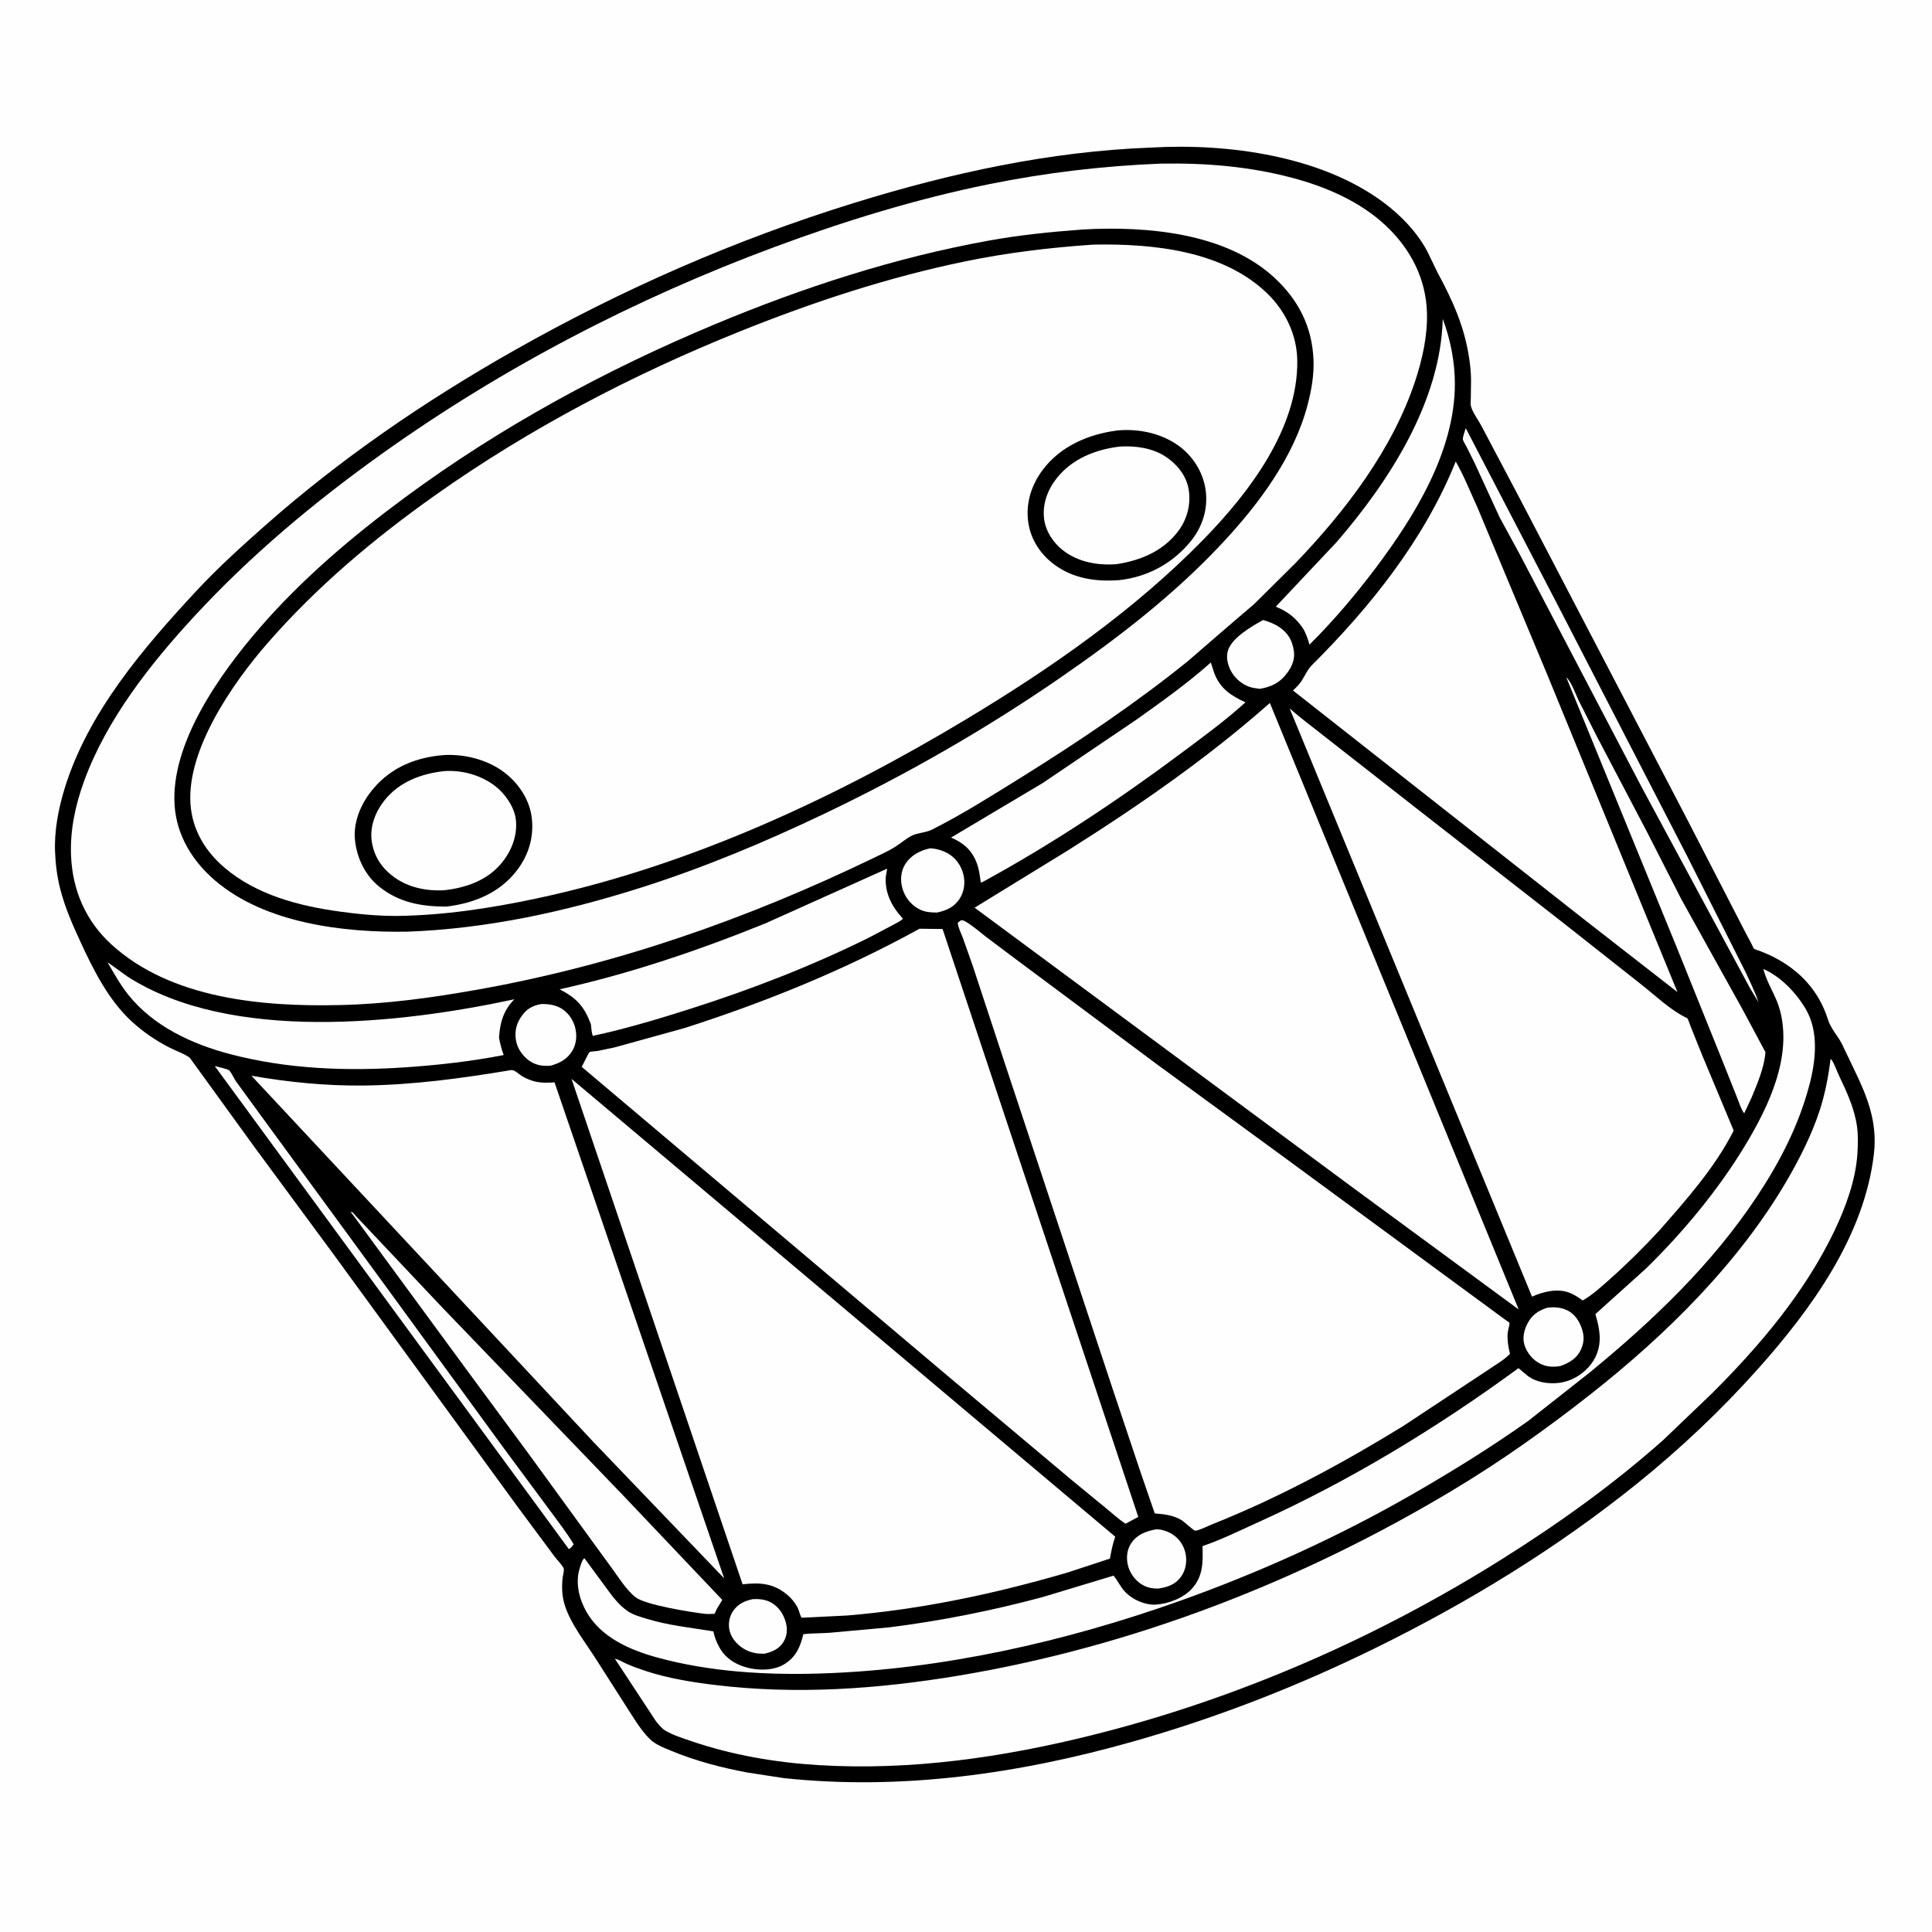
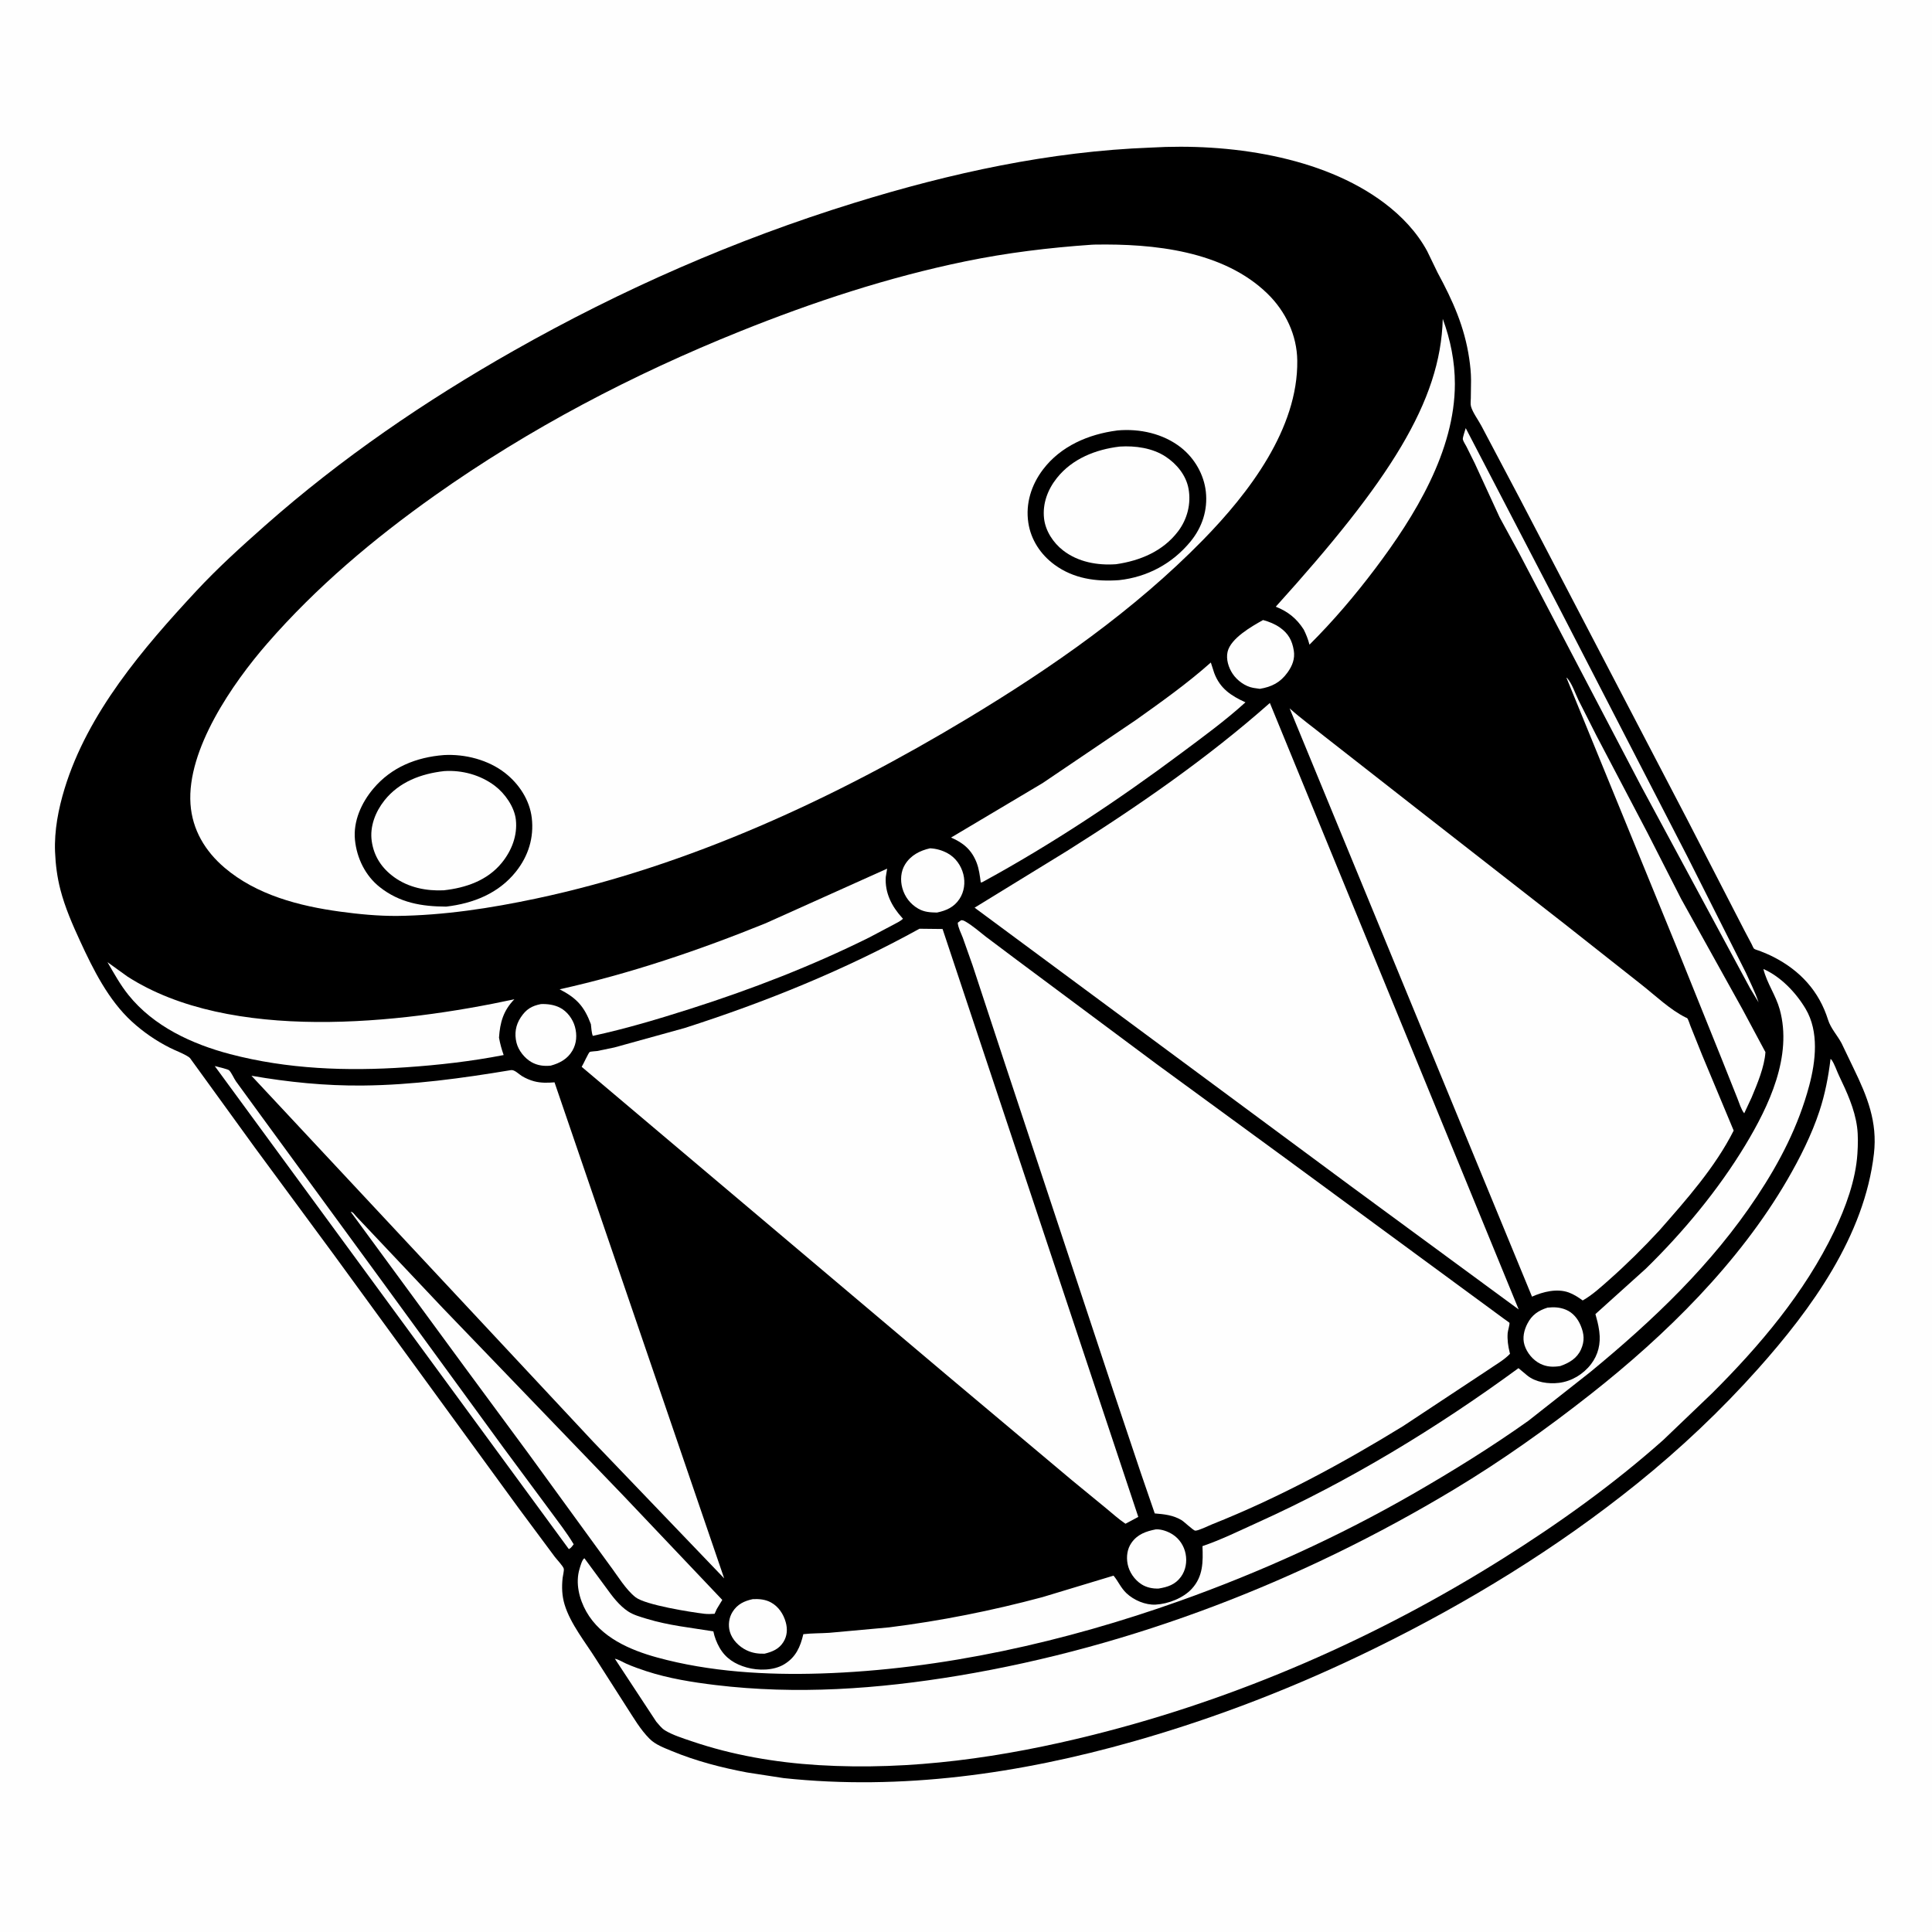
<svg xmlns="http://www.w3.org/2000/svg" version="1.1" style="display: block;" viewBox="0 0 2048 2048" width="1024" height="1024">
  <path transform="translate(0,0)" fill="rgb(254,254,254)" d="M -0 -0 L 2048 0 L 2048 2048 L -0 2048 L -0 -0 z" />
  <path transform="translate(0,0)" fill="rgb(0,0,0)" d="M 1220.23 156.437 C 1301.52 151.683 1401.07 165.141 1467.51 215.269 C 1485.78 229.053 1501.82 245.869 1512.79 266.059 L 1523.91 289 C 1539.99 318.753 1552.46 346.263 1557.43 380.08 C 1558.55 387.668 1559.35 395.324 1559.37 403 L 1559.13 421.923 C 1559.09 424.602 1558.61 428.216 1559.31 430.806 C 1561.05 437.235 1567.13 445.336 1570.32 451.398 L 1611.28 528.934 L 1788.3 868.227 L 1849.34 986.711 L 1856.83 1000.87 C 1857.35 1001.87 1858.66 1005.07 1859.38 1005.7 C 1860.28 1006.51 1864.21 1007.55 1865.51 1008.06 C 1870.39 1009.97 1875.25 1012.01 1879.92 1014.39 C 1908.15 1028.79 1928.3 1050.65 1937.8 1081 C 1940.68 1090.2 1947.71 1097.5 1952.2 1106 L 1965.05 1132.8 C 1979.42 1162.43 1990.33 1189.31 1986.44 1223.04 C 1976.41 1310.05 1920.4 1387.34 1863.54 1451.07 C 1824.26 1495.11 1781.32 1535.62 1735.39 1572.66 C 1650.28 1641.29 1555.96 1698.86 1457.92 1747.01 C 1375.17 1787.65 1289.91 1820.9 1201.2 1846.06 C 1080.89 1880.17 955.671 1898.18 830.764 1884.87 L 792 1878.9 C 764.652 1873.74 737.741 1866.8 712 1856.11 C 704 1852.79 694.848 1849.46 688.605 1843.22 C 678.697 1833.31 671.666 1820.95 664.069 1809.27 L 632.074 1759.21 C 620.729 1741.12 604.678 1721.36 598.52 1701 C 595.674 1691.59 595.374 1682.43 596.402 1672.67 C 596.649 1670.32 598.072 1664.97 597.621 1662.87 C 597.069 1660.29 590.118 1652.99 588.078 1650.28 L 549.944 1598.95 L 354.161 1330.41 L 270.354 1216.76 L 203.137 1124 C 202.108 1122.47 201.37 1121.31 199.784 1120.28 C 193.904 1116.49 186.371 1113.87 180.071 1110.68 C 165.361 1103.26 151.818 1093.95 139.667 1082.81 C 114.961 1060.14 98.905 1027.95 85.016 997.823 C 76.848 980.101 68.876 961.888 63.993 942.947 C 60.612 929.835 58.9 916.536 58.358 903.024 C 57.452 880.443 61.887 857.521 68.458 836.017 C 93.034 755.594 151.722 687.119 207.927 626.639 C 230.835 601.989 255.665 579.507 280.856 557.235 C 361.602 485.847 450.872 424.856 544.555 371.765 C 659.347 306.711 779.245 254.151 905.332 215.119 C 1007.73 183.421 1112.83 160.415 1220.23 156.437 z" />
  <path transform="translate(0,0)" fill="rgb(254,254,254)" d="M 797.964 1695.15 C 804.641 1694.81 811.377 1695.4 817.341 1698.7 C 825.305 1703.09 830.47 1710.93 832.9 1719.56 C 834.962 1726.88 834.494 1734.2 830.367 1740.72 C 825.649 1748.18 818.668 1750.98 810.457 1752.99 C 803.632 1753.16 797.599 1752.31 791.383 1749.34 C 783.463 1745.54 776.182 1738.32 773.688 1729.71 C 771.671 1722.75 772.675 1714.81 776.512 1708.69 C 781.671 1700.47 788.915 1697.12 797.964 1695.15 z" />
  <path transform="translate(0,0)" fill="rgb(254,254,254)" d="M 1225.31 1621.17 C 1231.26 1620.9 1238.11 1623.4 1243.08 1626.59 C 1250.3 1631.23 1255.18 1638.77 1256.81 1647.18 C 1258.43 1655.51 1256.94 1664.55 1251.84 1671.5 C 1245.7 1679.85 1237.9 1682.29 1228.24 1683.92 C 1221.94 1684.19 1215.41 1682.85 1210.07 1679.44 C 1202.68 1674.72 1196.92 1666.43 1195.29 1657.78 C 1193.84 1650.13 1194.88 1641.95 1199.38 1635.5 C 1205.78 1626.31 1214.88 1623.24 1225.31 1621.17 z" />
  <path transform="translate(0,0)" fill="rgb(254,254,254)" d="M 1640.43 1386.15 C 1647.31 1385.4 1653.55 1385.7 1660 1388.38 C 1667.39 1391.46 1672.48 1397.79 1675.54 1405.02 C 1679.27 1413.87 1679.96 1421.49 1675.91 1430.5 C 1671.66 1439.99 1663.24 1444.85 1653.89 1448.09 C 1646.47 1449.25 1639.82 1449.08 1632.94 1445.73 C 1625.07 1441.89 1618.64 1434.16 1616.03 1425.81 C 1613.64 1418.14 1615.55 1410.01 1619.15 1403.05 C 1623.92 1393.8 1630.77 1389.22 1640.43 1386.15 z" />
  <path transform="translate(0,0)" fill="rgb(254,254,254)" d="M 573.461 1064.35 C 580.319 1064.11 587.605 1065.06 593.736 1068.27 C 601.297 1072.22 607.152 1080.13 609.433 1088.3 C 611.843 1096.93 611.313 1106.02 606.719 1113.82 C 601.532 1122.63 593.304 1127.05 583.761 1129.63 C 576.564 1130.34 569.875 1129.55 563.5 1125.97 C 556.162 1121.85 549.518 1113.53 547.5 1105.3 C 545.169 1095.8 546.537 1086.73 551.989 1078.5 C 557.716 1069.85 563.495 1066.31 573.461 1064.35 z" />
  <path transform="translate(0,0)" fill="rgb(254,254,254)" d="M 985.903 899.231 C 992.534 899.576 998.725 901.326 1004.54 904.514 C 1012.94 909.115 1018.83 917.491 1021.17 926.704 C 1023.42 935.537 1022.14 945.371 1017.05 953 C 1011.23 961.725 1003.06 965.283 993.207 967.352 C 986.083 967.204 979.882 966.922 973.486 963.282 C 965.037 958.475 959.089 950.724 956.501 941.37 C 954.229 933.155 954.807 923.813 959.35 916.433 C 965.379 906.638 975.062 901.682 985.903 899.231 z" />
  <path transform="translate(0,0)" fill="rgb(254,254,254)" d="M 1338.9 657.264 C 1345.24 658.996 1351.43 661.441 1356.82 665.253 C 1365.72 671.546 1369.75 678.921 1371.47 689.561 C 1372.9 698.324 1369.9 705.849 1364.84 712.867 C 1357.21 723.457 1348.15 728.107 1335.46 730.191 L 1328.52 729.178 C 1319.95 727.638 1311.47 721.447 1306.68 714.283 C 1302.32 707.759 1299.47 698.824 1301.29 690.949 C 1304.6 676.618 1326.8 664.002 1338.9 657.264 z" />
  <path transform="translate(0,0)" fill="rgb(254,254,254)" d="M 227.635 1130.04 C 230.099 1130.83 241.601 1133.24 242.928 1134.62 C 245.561 1137.35 247.877 1143.03 250.182 1146.33 L 277.73 1184.15 L 404.341 1357.31 L 533.668 1534.63 L 583.379 1601.76 C 591.737 1613.24 600.891 1624.79 608.124 1637 L 606.19 1639.5 C 605.052 1640.86 604.629 1641.27 603 1642.14 L 227.635 1130.04 z" />
  <path transform="translate(0,0)" fill="rgb(254,254,254)" d="M 1553.74 453.85 L 1653.23 645.233 L 1788.71 908.026 L 1850.61 1030.95 C 1855.23 1041.31 1860.66 1051.71 1864.14 1062.5 L 1855.14 1047.58 L 1739.65 833.303 L 1610.67 586.967 L 1589.67 548.407 L 1563.29 491.101 L 1554.58 473.556 C 1553.57 471.532 1551.09 467.864 1550.68 465.768 C 1550.29 463.78 1553.13 456.246 1553.74 453.85 z" />
  <path transform="translate(0,0)" fill="rgb(254,254,254)" d="M 1660.53 718.5 L 1661.14 718.639 C 1666.41 724.546 1669.79 734.979 1673.28 742.184 L 1692.28 779.768 L 1746.37 882.811 L 1782.15 953 L 1847.08 1069.85 L 1871.43 1115.29 C 1870.47 1130.8 1862.76 1149.07 1856.8 1163.33 L 1848.95 1180.16 C 1845.73 1176.3 1843.63 1169.02 1841.67 1164.21 L 1825.18 1122.82 L 1777.38 1004.15 L 1660.53 718.5 z" />
-   <path transform="translate(0,0)" fill="rgb(254,254,254)" d="M 1529.39 338.001 C 1537.53 360.053 1542.24 383.348 1542.23 406.906 C 1542.21 478.138 1499.69 547.171 1458.08 602.37 C 1436.5 631.005 1413.53 658.062 1388.1 683.384 C 1386.61 677.611 1384.65 672.671 1382 667.333 C 1374.43 655.56 1365.35 648.302 1352.37 643.122 L 1416.92 574.583 C 1472.89 509.77 1527.1 425.715 1529.39 338.001 z" />
+   <path transform="translate(0,0)" fill="rgb(254,254,254)" d="M 1529.39 338.001 C 1537.53 360.053 1542.24 383.348 1542.23 406.906 C 1542.21 478.138 1499.69 547.171 1458.08 602.37 C 1436.5 631.005 1413.53 658.062 1388.1 683.384 C 1386.61 677.611 1384.65 672.671 1382 667.333 C 1374.43 655.56 1365.35 648.302 1352.37 643.122 C 1472.89 509.77 1527.1 425.715 1529.39 338.001 z" />
  <path transform="translate(0,0)" fill="rgb(254,254,254)" d="M 1283.53 702.294 L 1287.15 713.5 C 1293.35 729.97 1304.99 737.511 1320.23 744.499 C 1298.89 763.9 1274.87 781.398 1251.75 798.645 C 1185.71 847.919 1115.82 894.358 1043.49 933.917 C 1042.03 934.814 1041.39 935.23 1039.66 935.5 C 1038.68 928.433 1037.88 921.287 1035.3 914.579 C 1030.11 901.06 1021.25 893.416 1008.16 887.847 L 1105.18 830.131 L 1204.22 763.149 C 1231.27 743.896 1258.72 724.385 1283.53 702.294 z" />
  <path transform="translate(0,0)" fill="rgb(254,254,254)" d="M 113.934 1019.93 L 135.14 1035.2 C 244.15 1105.32 423.903 1085.43 545.248 1059.27 C 533.644 1071.15 530.033 1083.72 528.972 1099.97 C 530.117 1106.39 531.735 1112.25 533.898 1118.4 C 499.662 1125.04 464.97 1129.02 430.194 1131.38 C 367.637 1135.63 304.731 1133.4 243.84 1117.39 C 203.366 1106.74 162.834 1087.97 136.095 1054.64 C 127.473 1043.9 120.846 1031.8 113.934 1019.93 z" />
  <path transform="translate(0,0)" fill="rgb(254,254,254)" d="M 371.704 1284.5 C 372.295 1284.68 372.927 1284.76 373.477 1285.04 C 374.577 1285.61 376.665 1288.45 377.554 1289.4 L 388.994 1301.48 L 469.289 1386.5 L 660.798 1585.46 L 765.649 1695.97 L 759.82 1705.6 L 757.5 1710.69 C 753.919 1710.89 750.355 1711.1 746.781 1710.68 C 731.791 1708.92 684.405 1701.32 673.84 1693.24 C 663.465 1685.3 654.268 1669.74 646.347 1659.29 L 560.401 1541.14 L 492.271 1448.79 L 371.704 1284.5 z" />
  <path transform="translate(0,0)" fill="rgb(254,254,254)" d="M 940.413 920.815 L 938.957 929.651 C 937.869 946.399 945.273 960.842 956.348 972.966 L 957.206 973.884 C 954.298 976.744 949.938 978.578 946.34 980.577 L 921.444 993.749 C 860.609 1023.98 796.262 1048.85 731.578 1069.45 C 697.627 1080.26 663.233 1090.58 628.389 1098.07 C 626.98 1094.34 626.88 1089.67 626.369 1085.69 C 619.376 1066.95 611.306 1058 593.225 1048.7 C 667.667 1032.23 741.145 1007.28 811.742 978.641 L 940.413 920.815 z" />
  <path transform="translate(0,0)" fill="rgb(254,254,254)" d="M 1869.27 1027.18 C 1887.69 1035.22 1903.97 1052.4 1914.08 1069.49 C 1928.34 1093.59 1924.79 1124.85 1917.81 1150.93 C 1906.44 1193.51 1886.77 1231.57 1862.54 1268.16 C 1814.66 1340.47 1752.29 1399.7 1685.67 1454.5 L 1620.02 1506.19 C 1580.49 1534.25 1539.3 1559.76 1497.28 1583.91 C 1419.09 1628.86 1335.37 1666.84 1250.43 1697.1 C 1129.59 1740.13 998.408 1769.94 869.925 1773.97 C 812.379 1775.78 752.265 1772.29 696.5 1756.97 C 667.638 1749.04 636.985 1735.71 621.547 1708.4 C 613.981 1695.01 609.766 1678.04 614.37 1662.94 C 615.226 1660.14 617.054 1653.11 619.5 1651.81 L 621.539 1654.57 L 642.446 1682.94 C 649.045 1692.12 656.335 1701.92 665.909 1708.23 C 671.587 1711.97 678.998 1713.98 685.468 1715.96 C 708.795 1723.08 732.278 1725.4 756.185 1729.3 C 757.338 1735.2 759.726 1741.27 762.686 1746.5 C 769.131 1757.88 779.194 1764.15 791.595 1767.62 C 803.905 1771.06 820.004 1770.98 831.163 1764.28 C 843.625 1756.8 848.381 1745.8 851.563 1732.29 C 860.652 1731.24 869.966 1731.45 879.107 1730.84 L 942.406 1725.08 C 997.419 1718.19 1051.45 1707.39 1105 1693.04 L 1180.41 1670.25 C 1185.45 1676.29 1188.06 1683.16 1194.09 1688.87 C 1201.88 1696.25 1214.17 1701.54 1225.05 1700.96 C 1238.35 1700.25 1254.34 1694.06 1263.44 1684.1 C 1275.5 1670.89 1275.3 1655.5 1274.67 1638.95 C 1294.29 1632.3 1313.74 1622.68 1332.64 1614.14 C 1430.66 1569.88 1522.98 1513.8 1609.66 1450.31 L 1619.04 1458.16 C 1627.95 1465.3 1641.37 1467.27 1652.54 1465.9 C 1665.97 1464.25 1678.28 1456.81 1686.5 1446.13 C 1694.25 1436.06 1696.92 1424.3 1695.35 1411.82 L 1695.1 1410 C 1694.33 1404.17 1692.78 1398.63 1691.22 1392.98 L 1744.64 1344.86 C 1784.2 1306.22 1821.59 1261.17 1850.2 1213.74 C 1875.19 1172.32 1900.25 1119.56 1886.6 1070.06 C 1882.42 1054.92 1873.03 1042.4 1869.27 1027.18 z" />
-   <path transform="translate(0,0)" fill="rgb(254,254,254)" d="M 1543.13 489.226 C 1551.84 504.33 1558.56 521.447 1565.88 537.285 L 1640.38 715.672 L 1778.19 1051.7 L 1680.81 975.861 L 1370.59 731.931 C 1373.99 728.765 1377.43 725.454 1379.92 721.5 C 1383.44 715.9 1386 709.747 1390.73 705.024 C 1453.06 642.912 1510.12 571.46 1543.13 489.226 z" />
  <path transform="translate(0,0)" fill="rgb(254,254,254)" d="M 541.751 1134.35 C 545.482 1133.84 549.98 1138.67 553.261 1140.67 C 557.096 1143.01 561.808 1145.03 566.113 1146.18 C 573.285 1148.1 580.489 1147.91 587.813 1147.32 L 767.647 1673.13 L 628.5 1527.98 L 266.558 1140.34 C 305.599 1147.12 344.741 1151.09 384.418 1150.71 C 437.523 1150.2 489.491 1143.05 541.751 1134.35 z" />
  <path transform="translate(0,0)" fill="rgb(254,254,254)" d="M 1367.05 750.897 C 1379.16 761.761 1392.18 771.1 1404.83 781.275 L 1501.94 857.237 L 1658.44 979.368 L 1740.63 1044.23 C 1754.99 1055.58 1770.64 1070.57 1787.05 1078.63 C 1787.54 1078.87 1788.16 1078.94 1788.52 1079.34 C 1789.77 1080.71 1791.16 1085.69 1791.97 1087.62 L 1804.51 1118.85 L 1837.77 1198.45 C 1818.21 1237.32 1787.47 1271.93 1758.92 1304.41 C 1742 1322.67 1724.34 1340.22 1705.68 1356.71 C 1697.01 1364.37 1687.85 1372.83 1677.74 1378.54 C 1673.27 1375.29 1668.22 1372 1662.99 1370.1 C 1650.49 1365.55 1635.63 1369.31 1623.99 1374.51 L 1367.05 750.897 z" />
-   <path transform="translate(0,0)" fill="rgb(254,254,254)" d="M 605.841 1143.68 L 1182.21 1628.98 C 1179.43 1636.54 1178.04 1644.26 1176.57 1652.16 L 1131.62 1666.94 C 1054.97 1689.34 977.576 1705.89 897.875 1712.51 L 852.685 1714.75 C 852.47 1714.75 849.64 1714.75 849.637 1714.75 C 848.748 1713.99 846.376 1705.67 845.481 1704 C 842.649 1698.73 838.68 1693.89 834.046 1690.11 C 819.262 1678.07 805.258 1677.43 787.182 1679.44 L 605.841 1143.68 z" />
  <path transform="translate(0,0)" fill="rgb(254,254,254)" d="M 1940.45 1122.5 L 1941.45 1123.34 C 1944.73 1127.91 1946.96 1135.11 1949.47 1140.33 C 1957.7 1157.52 1965.98 1175.43 1968.56 1194.5 C 1969.81 1203.79 1969.52 1213.59 1968.93 1222.92 C 1967.16 1250.92 1956.36 1280.19 1944.32 1305.27 C 1913.09 1370.26 1865.33 1426.69 1814.57 1477.22 L 1762.98 1526.59 C 1710.2 1573.49 1652.77 1614.63 1593.04 1652.17 C 1459.18 1736.31 1312.15 1800.65 1158.68 1839.06 C 1063.51 1862.87 965.721 1877.11 867.44 1871.09 C 822.042 1868.31 776.478 1860.53 733.386 1845.85 C 724.131 1842.7 713.169 1839.32 704.818 1834.22 C 701.37 1832.12 698.343 1828.1 695.676 1825.08 L 651.79 1758.35 C 655.65 1759.03 660.354 1762.02 664.005 1763.63 C 670.875 1766.67 678.018 1769.18 685.154 1771.52 C 708.536 1779.18 734.053 1783.27 758.431 1786.21 C 844.563 1796.58 930.598 1790.48 1015.87 1776.29 C 1200.99 1745.47 1380.68 1675.52 1541.25 1578.92 C 1591.91 1548.45 1639.92 1514.27 1686.34 1477.74 C 1766.08 1414.98 1843.43 1338.76 1894.71 1250.48 C 1907.9 1227.76 1920.43 1202.89 1928.67 1177.88 C 1934.62 1159.82 1938.19 1141.35 1940.45 1122.5 z" />
  <path transform="translate(0,0)" fill="rgb(254,254,254)" d="M 1346.1 745.17 L 1609.88 1388.11 L 1472.18 1286.94 L 1430.26 1256.12 L 1033.11 962.183 L 1131.01 902.08 C 1205.75 855.04 1279.93 803.8 1346.1 745.17 z" />
  <path transform="translate(0,0)" fill="rgb(254,254,254)" d="M 974.698 984.5 L 999.164 984.778 L 1206.63 1607.98 L 1193.05 1615.24 C 1185.77 1610.36 1179.09 1604.22 1172.3 1598.67 L 1136.21 1569.04 L 1003.75 1457.8 L 616.595 1130.88 C 618.235 1128.41 623.814 1115.91 625.091 1115.17 C 626.262 1114.5 631.292 1114.4 633 1114.13 L 651.229 1110.35 L 725.685 1089.75 C 811.469 1062.28 895.81 1028.04 974.698 984.5 z" />
  <path transform="translate(0,0)" fill="rgb(254,254,254)" d="M 1018.81 975.5 C 1020.49 975.385 1021.72 975.902 1023.16 976.721 C 1030.88 981.091 1038.15 987.6 1045.18 993.049 L 1076.93 1016.89 L 1225.94 1127.87 L 1362.22 1227.51 L 1594.68 1398.28 C 1595.48 1398.87 1599.97 1401.9 1600.08 1402.26 C 1600.53 1403.73 1598.34 1410.91 1598.19 1413.1 C 1597.69 1420.18 1598.62 1426.85 1600.33 1433.7 L 1600.68 1435.05 C 1594.6 1441.66 1584.25 1447.34 1576.87 1452.54 L 1487.41 1511.69 C 1423.12 1551.23 1355.06 1587.94 1284.85 1615.85 C 1280.97 1617.4 1270.35 1622.72 1266.94 1622.57 C 1265.15 1622.49 1255.11 1613 1252.54 1611.44 C 1243.69 1606.09 1234.12 1605.12 1224.08 1604.29 L 1209.32 1561.41 L 1180.02 1474 L 1065.17 1127.19 L 1030.94 1023.19 L 1020.67 994.18 C 1018.84 989.252 1015.58 983.281 1015.24 978.11 L 1018.81 975.5 z" />
-   <path transform="translate(0,0)" fill="rgb(254,254,254)" d="M 1230.16 173.446 C 1277.7 172.637 1323.76 176.295 1369.86 188.511 C 1405.7 198.008 1442.07 213.718 1469.35 239.5 C 1495.53 264.254 1511.8 295.794 1512.66 332.163 C 1513.23 356.109 1507.75 380.797 1500.3 403.417 C 1476.3 476.347 1426.19 541.719 1373.61 596.54 L 1329.82 640.016 L 1300.69 664.936 L 1259.02 700.982 C 1203.6 745.641 1143.69 785.975 1083.3 823.578 C 1052.29 842.885 1020.66 862.893 988.054 879.387 C 981.14 882.885 973.263 882.505 966.416 885.929 C 960.183 889.047 954.767 894.038 948.848 897.731 C 941.798 902.128 933.99 905.64 926.506 909.257 C 792.424 974.062 653.013 1022.95 506.161 1049.06 C 457.263 1057.75 409.484 1064.34 359.75 1065.41 C 278.134 1067.3 181.181 1058.76 118.133 1001.18 C 90.965 976.369 76.907 943.965 75.32 907.364 C 74.128 879.885 79.966 853.025 89.381 827.344 C 113.129 762.567 159.267 703.913 205.684 653.617 C 265.334 588.982 332.644 532.61 404.114 481.542 C 532.575 389.753 673.502 316.555 821.435 261.674 C 894.913 234.415 971.364 210.851 1048.24 195.286 C 1108.54 183.079 1168.74 175.916 1230.16 173.446 z" />
  <path transform="translate(0,0)" fill="rgb(0,0,0)" d="M 1146.14 243.416 L 1148.5 243.211 C 1215.52 239.617 1298.88 246.6 1350.6 294.083 C 1376.3 317.673 1390.92 346.286 1392.36 381.303 C 1393.02 397.439 1390.25 413.176 1386.22 428.736 C 1371.78 484.402 1334.35 534.393 1295.54 575.912 C 1244.77 630.242 1186.2 675.404 1125.18 717.551 C 1045.53 772.564 961.818 820.548 874.478 862.272 C 811.535 892.341 746.872 919.462 680.364 940.632 C 599.84 966.263 516.157 984.618 431.546 987.619 C 364.083 988.714 281.112 978.83 227.924 933.33 C 204.164 913.004 187.336 885.781 185.115 854.094 C 180.48 787.998 233.473 713.953 274.95 666 C 320.299 613.571 373.711 568.337 429.364 527.266 C 530.642 452.524 641.775 392.212 757.791 343.741 C 851.024 304.788 948.178 273.165 1047.73 255.129 C 1080.44 249.204 1113.02 245.846 1146.14 243.416 z" />
  <path transform="translate(0,0)" fill="rgb(254,254,254)" d="M 1157.18 259.42 L 1160.39 259.28 C 1222.71 258.208 1296.91 265.748 1343.67 311.394 C 1362.83 330.091 1374.81 355.285 1375.16 382.209 C 1376.11 454.462 1323.77 522.723 1275.47 572.119 C 1202.5 646.743 1115.02 707.732 1025.88 761.437 C 885.098 846.257 729.931 918.234 568.5 952.459 C 519.684 962.808 470.847 970.302 420.855 970.926 C 400.7 971.036 380.481 969.089 360.534 966.369 C 317.218 960.462 272.031 948.756 238.064 919.831 C 217.465 902.29 203.804 879.6 201.926 852.27 C 197.955 794.493 246.553 724.341 283.265 682.156 C 335.378 622.273 396.227 571.071 460.863 525.284 C 561.068 454.3 670.761 396.941 784.607 351.195 C 861.846 320.159 941.45 293.905 1023.07 277.092 C 1067.66 267.908 1111.79 262.575 1157.18 259.42 z" />
  <path transform="translate(0,0)" fill="rgb(0,0,0)" d="M 1183.98 456.38 L 1184.58 456.28 C 1208.14 454.175 1233.01 459.612 1251.81 474.361 C 1266.18 485.643 1276.2 502.886 1278.23 521.103 C 1280.4 540.502 1274.38 558.951 1262.06 573.969 C 1242.87 597.368 1216.35 611.704 1186.25 614.98 C 1161.82 616.733 1138.12 613.472 1117.88 598.668 C 1103.14 587.886 1092.76 572.179 1090.05 554.028 C 1087 533.668 1093.3 513.938 1105.63 497.671 C 1124.47 472.829 1153.87 460.315 1183.98 456.38 z" />
  <path transform="translate(0,0)" fill="rgb(254,254,254)" d="M 1187.03 473.382 C 1203.38 472.337 1221.66 474.856 1235.6 484.041 C 1247.5 491.879 1257.36 503.902 1259.92 518.228 C 1262.75 534.044 1258.56 550.389 1248.83 563.22 C 1232.77 584.408 1208.51 594.398 1183.03 598.095 C 1163.32 599.486 1142.91 595.848 1126.95 583.504 C 1116.5 575.414 1108.24 562.861 1106.74 549.612 C 1104.96 533.896 1110.62 518.884 1120.37 506.662 C 1136.76 486.112 1161.66 476.393 1187.03 473.382 z" />
  <path transform="translate(0,0)" fill="rgb(0,0,0)" d="M 470.418 800.406 C 493 799.122 517.674 805.447 535.606 819.567 C 550.298 831.137 561.484 848.139 563.7 866.968 C 566.174 887.99 560.022 907.537 546.884 924.009 C 528.451 947.12 501.602 957.687 473.008 961.041 C 446.978 960.96 423.645 956.987 402.631 940.418 C 387.227 928.273 378.2 909.628 376.277 890.344 C 374.296 870.473 383.154 850.935 395.724 836.022 C 414.934 813.23 441.308 802.702 470.418 800.406 z" />
  <path transform="translate(0,0)" fill="rgb(254,254,254)" d="M 470.928 817.39 C 489.812 816.164 509.269 821.462 524.476 832.935 C 535.201 841.025 545.364 855.364 546.837 869 C 548.64 885.696 542.422 901.645 532.003 914.499 C 516.683 933.396 493.65 941.23 470.244 943.773 C 451.834 944.59 433.203 940.884 418.011 929.979 C 404.837 920.521 396.364 907.932 394.047 891.607 C 391.849 876.113 397.978 860.512 407.5 848.51 C 423.191 828.732 446.566 820.098 470.928 817.39 z" />
</svg>